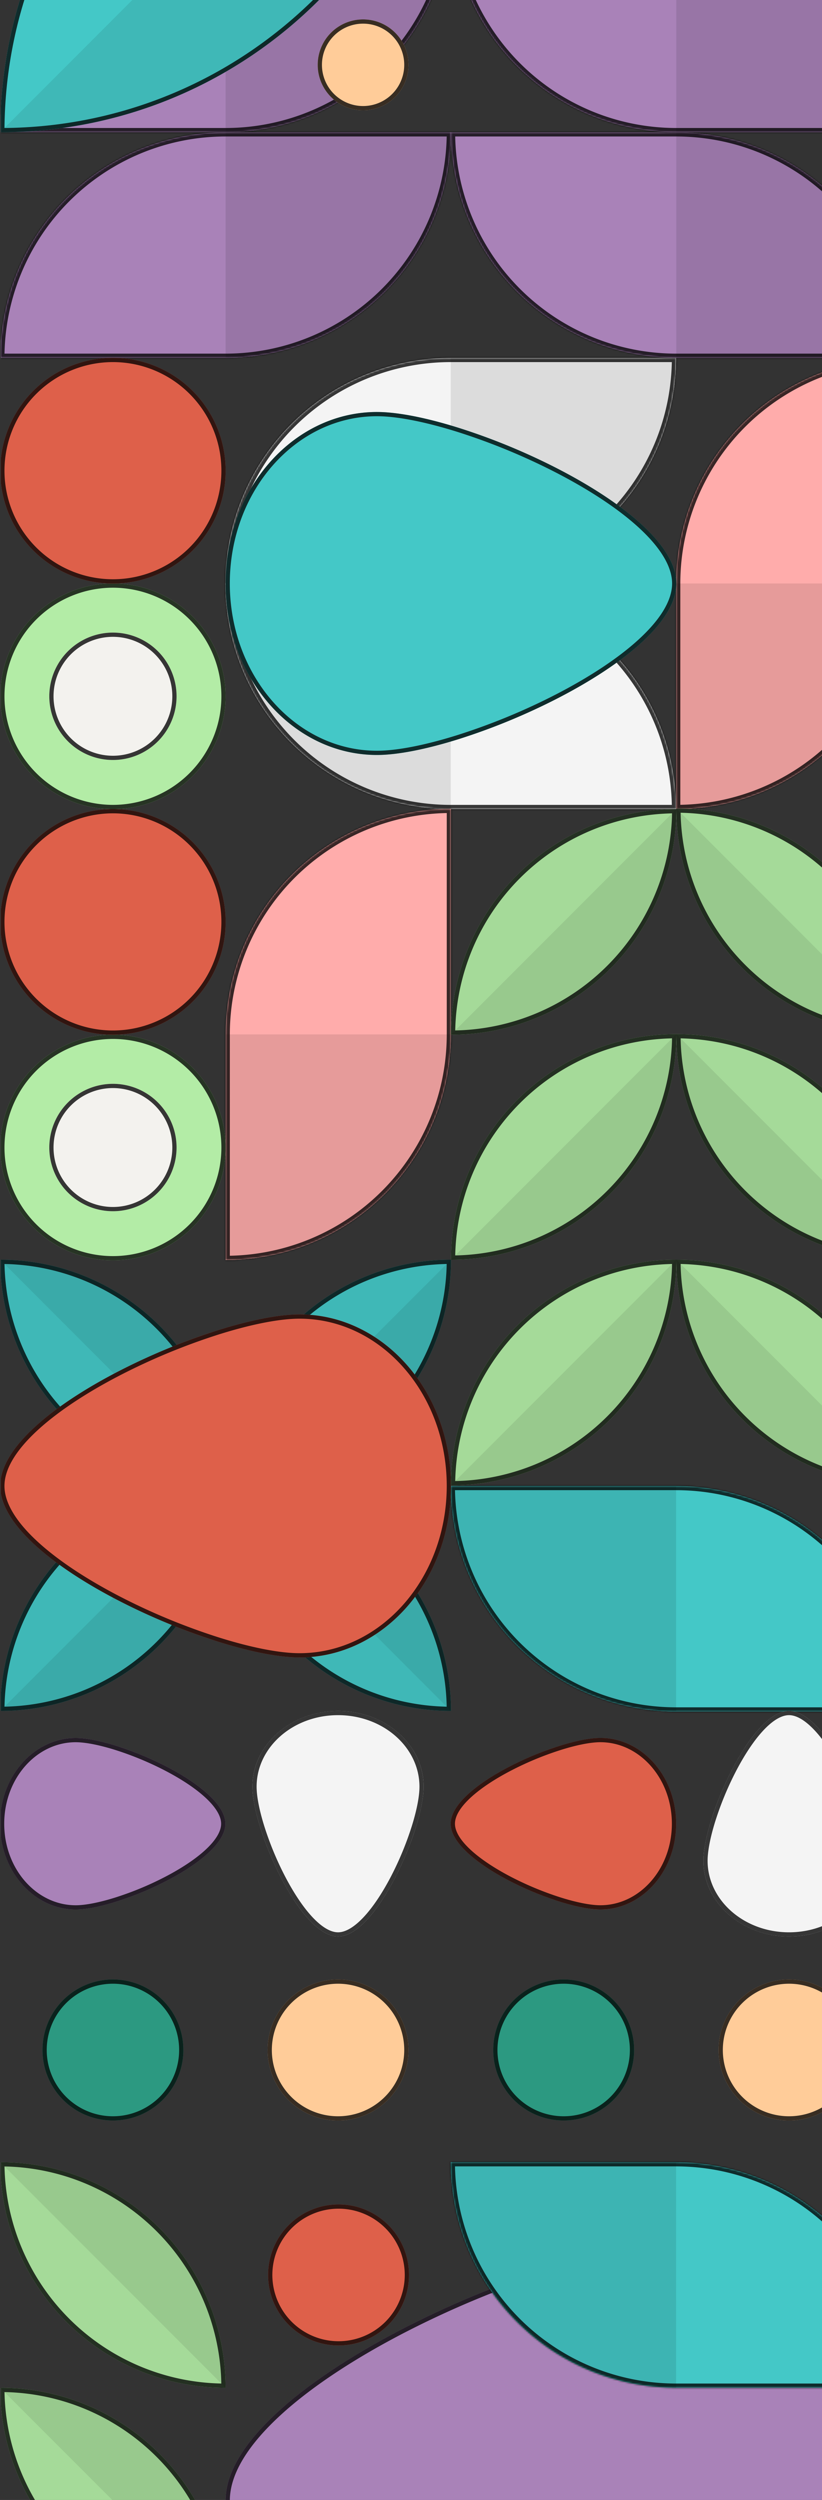
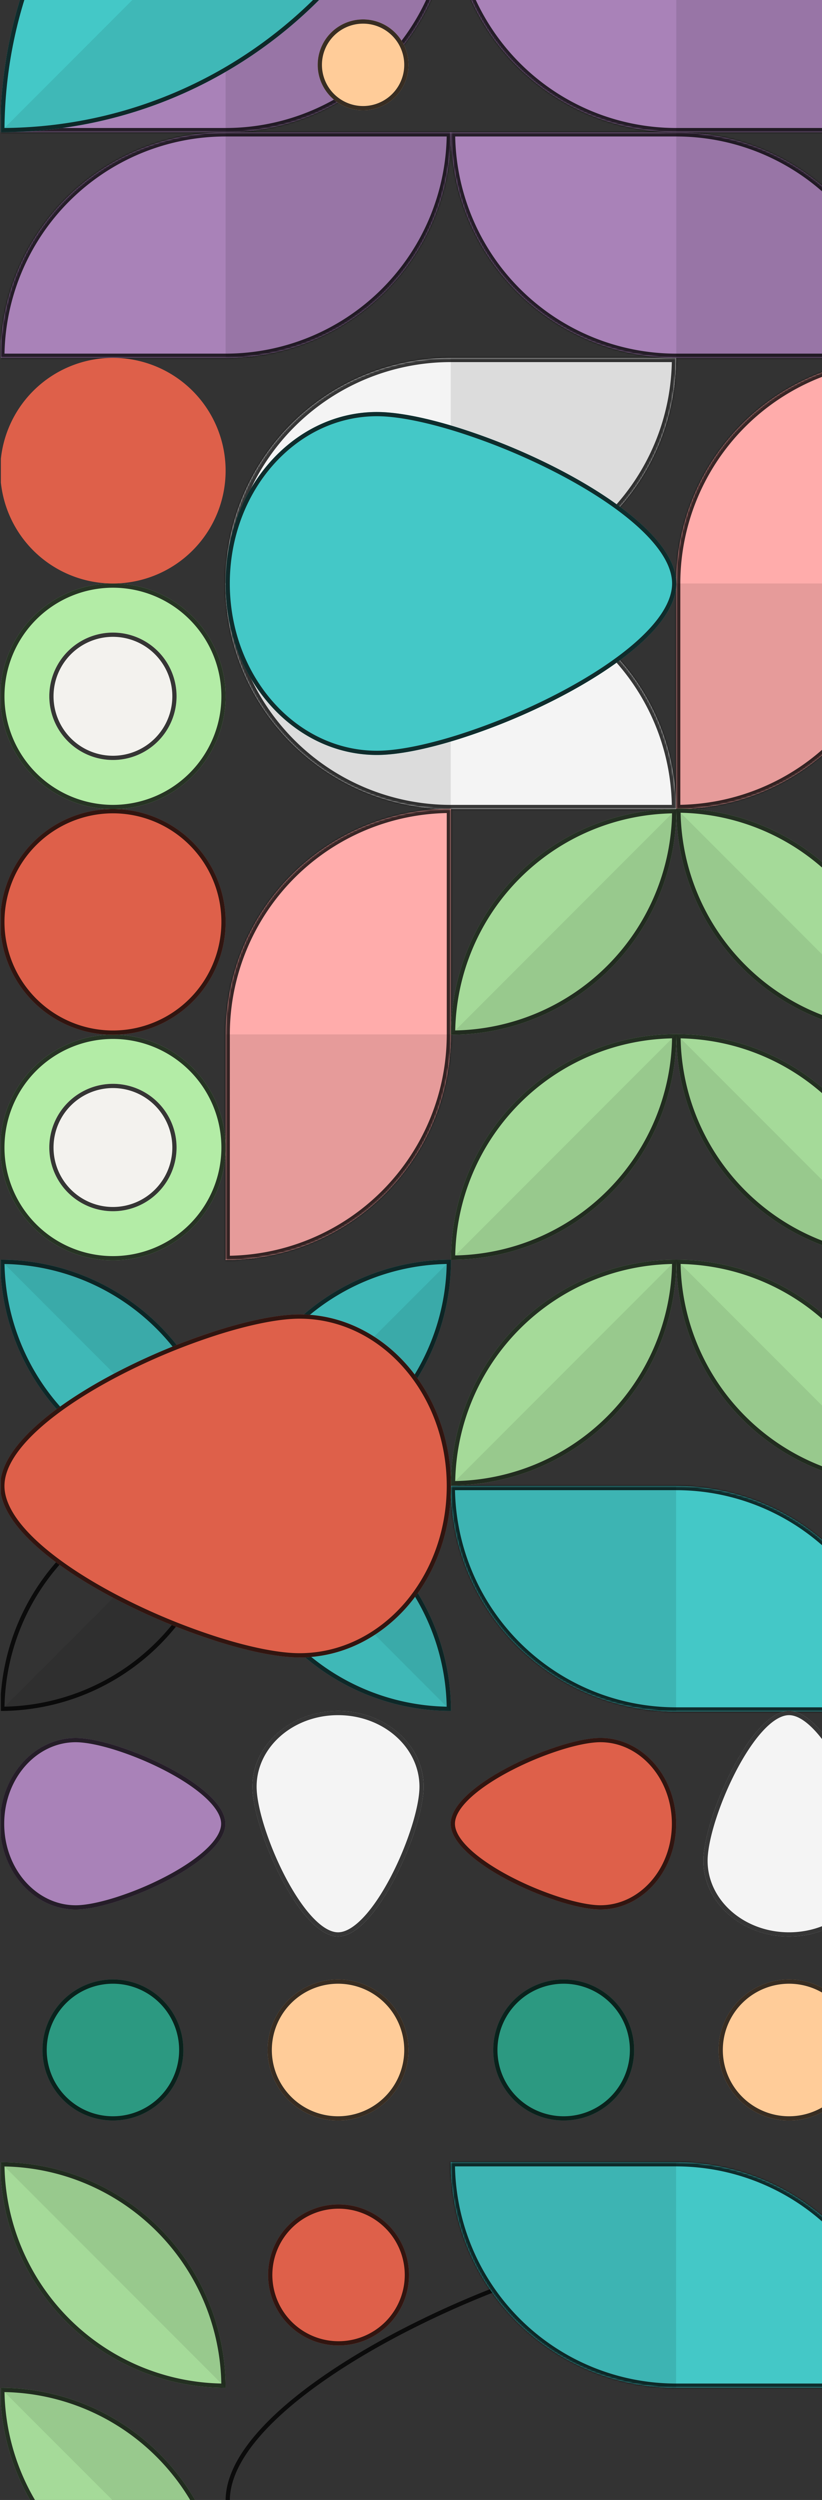
<svg xmlns="http://www.w3.org/2000/svg" id="Layer_1" data-name="Layer 1" viewBox="0 0 474 1440">
  <rect x="0" y="0" width="474" height="1440" fill="#333333" stroke="none" />
  <defs>
    <clipPath id="clip-path">
      <rect x="0.5" y="-0" width="520" height="1440" style="fill:none" />
    </clipPath>
    <mask id="mask" x="127.513" y="203.696" width="264.785" height="134.83" maskUnits="userSpaceOnUse">
      <g id="path-3-inside-1_2496_22579" data-name="path-3-inside-1 2496 22579">
        <path d="M129.95,336.089A129.956,129.956,0,0,1,259.906,206.133H389.862A129.956,129.956,0,0,1,259.906,336.089Z" style="fill:#fff;fill-rule:evenodd" />
      </g>
    </mask>
    <mask id="mask-2" x="127.513" y="333.665" width="264.785" height="134.829" maskUnits="userSpaceOnUse">
      <g id="path-7-inside-2_2496_22579" data-name="path-7-inside-2 2496 22579">
        <path d="M389.862,466.058A129.956,129.956,0,0,0,259.906,336.102H129.95A129.956,129.956,0,0,0,259.906,466.058Z" style="fill:#fff;fill-rule:evenodd" />
      </g>
    </mask>
    <mask id="mask-3" x="-2.302" y="-56.229" width="264.786" height="134.829" maskUnits="userSpaceOnUse">
      <g id="path-23-inside-3_2496_22579" data-name="path-23-inside-3 2496 22579">
        <path d="M.135,76.164A129.956,129.956,0,0,1,130.091-53.792H260.047A129.956,129.956,0,0,1,130.091,76.164Z" style="fill:#fff;fill-rule:evenodd" />
      </g>
    </mask>
    <mask id="mask-4" x="257.593" y="73.74" width="264.786" height="134.829" maskUnits="userSpaceOnUse">
      <g id="path-27-inside-4_2496_22579" data-name="path-27-inside-4 2496 22579">
        <path d="M260.03,76.177A129.956,129.956,0,0,0,389.986,206.133H519.942A129.956,129.956,0,0,0,389.986,76.177Z" style="fill:#fff;fill-rule:evenodd" />
      </g>
    </mask>
    <mask id="mask-5" x="127.662" y="463.426" width="134.83" height="264.785" maskUnits="userSpaceOnUse">
      <g id="path-31-inside-5_2496_22579" data-name="path-31-inside-5 2496 22579">
        <path d="M260.055,465.862A129.956,129.956,0,0,0,130.099,595.818V725.774A129.956,129.956,0,0,0,260.055,595.818Z" style="fill:#fff;fill-rule:evenodd" />
      </g>
    </mask>
    <mask id="mask-6" x="387.429" y="203.696" width="134.829" height="264.786" maskUnits="userSpaceOnUse">
      <g id="path-35-inside-6_2496_22579" data-name="path-35-inside-6 2496 22579">
        <path d="M519.821,206.133A129.956,129.956,0,0,0,389.865,336.089V466.045A129.956,129.956,0,0,0,519.821,336.089Z" style="fill:#fff;fill-rule:evenodd" />
      </g>
    </mask>
    <mask id="mask-7" x="257.473" y="853.476" width="264.785" height="134.83" maskUnits="userSpaceOnUse">
      <g id="path-39-inside-7_2496_22579" data-name="path-39-inside-7 2496 22579">
        <path d="M519.821,985.869A129.956,129.956,0,0,0,389.865,855.913H259.909A129.956,129.956,0,0,0,389.865,985.869Z" style="fill:#fff;fill-rule:evenodd" />
      </g>
    </mask>
    <mask id="mask-8" x="257.473" y="1242.98" width="264.785" height="134.83" maskUnits="userSpaceOnUse">
      <g id="path-56-inside-8_2496_22579" data-name="path-56-inside-8 2496 22579">
        <path d="M519.821,1375.37a129.961,129.961,0,0,0-129.956-129.96H259.909a129.955,129.955,0,0,0,129.956,129.96Z" style="fill:#fff;fill-rule:evenodd" />
      </g>
    </mask>
    <mask id="mask-9" x="-2.302" y="73.74" width="264.786" height="134.829" maskUnits="userSpaceOnUse">
      <g id="path-92-inside-9_2496_22579" data-name="path-92-inside-9 2496 22579">
        <path d="M.135,206.133A129.956,129.956,0,0,1,130.091,76.177l129.956-0A129.956,129.956,0,0,1,130.091,206.133Z" style="fill:#fff;fill-rule:evenodd" />
      </g>
    </mask>
    <mask id="mask-10" x="257.593" y="-56.228" width="264.786" height="134.829" maskUnits="userSpaceOnUse">
      <g id="path-96-inside-10_2496_22579" data-name="path-96-inside-10 2496 22579">
        <path d="M260.03-53.791A129.956,129.956,0,0,0,389.986,76.165H519.942A129.956,129.956,0,0,0,389.986-53.791Z" style="fill:#fff;fill-rule:evenodd" />
      </g>
    </mask>
  </defs>
  <g style="clip-path:url(#clip-path)">
    <path d="M129.95,336.089A129.956,129.956,0,0,1,259.906,206.133H389.862A129.956,129.956,0,0,1,259.906,336.089Z" style="fill:#f4f4f4;fill-rule:evenodd" />
    <path d="M259.906,336.089A129.956,129.956,0,0,0,389.862,206.133H259.906V336.089Z" style="fill:#f4f4f4" />
    <path d="M259.906,336.089A129.956,129.956,0,0,0,389.862,206.133H259.906V336.089Z" style="fill-opacity:0.1" />
    <g style="mask:url(#mask)">
      <path d="M259.906,206.133v-2.437h0ZM129.95,336.089v2.437h-2.437v-2.437ZM389.862,206.133v-2.437h2.436v2.437ZM259.906,336.089v-2.437h0Zm0-127.52a127.52,127.52,0,0,0-127.52,127.52h-4.873A132.393,132.393,0,0,1,259.906,203.696Zm129.956,0H259.906v-4.873H389.862ZM259.906,333.652A127.519,127.519,0,0,0,387.425,206.133h4.873A132.393,132.393,0,0,1,259.906,338.526Zm-129.956,0H259.906v4.874H129.95Z" style="fill-opacity:0.78" />
    </g>
    <path d="M389.862,466.058A129.956,129.956,0,0,0,259.906,336.102H129.95A129.956,129.956,0,0,0,259.906,466.058Z" style="fill:#f4f4f4;fill-rule:evenodd" />
    <path d="M259.906,466.058A129.956,129.956,0,0,1,129.95,336.102H259.906V466.058Z" style="fill:#f4f4f4" />
    <path d="M259.906,466.058A129.956,129.956,0,0,1,129.95,336.102H259.906V466.058Z" style="fill-opacity:0.1" />
    <g style="mask:url(#mask-2)">
      <path d="M259.906,336.102v2.436h0ZM389.862,466.058v2.436h2.436v-2.436ZM129.95,336.102v-2.437h-2.437v2.437ZM259.906,466.058v2.436h0Zm0-127.52a127.52,127.52,0,0,1,127.519,127.52h4.873A132.392,132.392,0,0,0,259.906,333.665Zm-129.956,0H259.906v-4.873H129.95ZM259.906,463.621a127.52,127.52,0,0,1-127.52-127.519h-4.873A132.392,132.392,0,0,0,259.906,468.494Zm129.956,0H259.906v4.873H389.862Z" style="fill-opacity:0.78" />
    </g>
    <path d="M130.091,855.559A129.956,129.956,0,0,0,260.047,985.515,129.956,129.956,0,0,0,130.091,855.559Z" style="fill:#3fb8b7" />
    <g style="opacity:0.1">
      <path d="M260.039,985.514A129.956,129.956,0,0,0,130.091,855.565Z" style="fill-opacity:0.78" />
    </g>
    <path d="M131.315,856.783A128.739,128.739,0,0,0,258.823,984.291,128.738,128.738,0,0,0,131.315,856.783Z" style="fill:none;stroke:#000;stroke-opacity:0.78;stroke-width:2.437px" />
-     <path d="M.135,985.515A129.956,129.956,0,0,1,130.091,855.559,129.957,129.957,0,0,1,.135,985.515Z" style="fill:#3fb8b7" />
    <g style="opacity:0.1">
      <path d="M130.083,855.56A129.957,129.957,0,0,1,.135,985.509Z" style="fill-opacity:0.78" />
    </g>
    <path d="M1.359,984.291A128.738,128.738,0,0,1,128.867,856.783,128.739,128.739,0,0,1,1.359,984.291Z" style="fill:none;stroke:#000;stroke-opacity:0.78;stroke-width:2.437px" />
    <path d="M130.091,855.559A129.956,129.956,0,0,1,260.047,725.603,129.956,129.956,0,0,1,130.091,855.559Z" style="fill:#3fb8b7" />
    <g style="opacity:0.1">
      <path d="M260.039,725.604A129.956,129.956,0,0,1,130.091,855.552Z" style="fill-opacity:0.78" />
    </g>
    <path d="M131.315,854.335A128.737,128.737,0,0,1,258.823,726.827,128.739,128.739,0,0,1,131.315,854.335Z" style="fill:none;stroke:#000;stroke-opacity:0.78;stroke-width:2.437px" />
    <path d="M.135,725.603A129.957,129.957,0,0,0,130.091,855.559,129.956,129.956,0,0,0,.135,725.603Z" style="fill:#3fb8b7" />
    <g style="opacity:0.1">
      <path d="M130.083,855.558A129.956,129.956,0,0,0,.135,725.609Z" style="fill-opacity:0.78" />
    </g>
    <path d="M1.359,726.827A128.739,128.739,0,0,0,128.867,854.335,128.738,128.738,0,0,0,1.359,726.827Z" style="fill:none;stroke:#000;stroke-opacity:0.78;stroke-width:2.437px" />
    <path d="M.135,76.164A129.956,129.956,0,0,1,130.091-53.792H260.047A129.956,129.956,0,0,1,130.091,76.164Z" style="fill:#a982b8;fill-rule:evenodd" />
    <path d="M130.091,76.164A129.956,129.956,0,0,0,260.047-53.792H130.091V76.164Z" style="fill:#a982b8" />
    <path d="M130.091,76.164A129.956,129.956,0,0,0,260.047-53.792H130.091V76.164Z" style="fill-opacity:0.1" />
    <g style="mask:url(#mask-3)">
      <path d="M130.091-53.792v-2.437h0ZM.135,76.164v2.437H-2.302V76.164ZM260.047-53.792v-2.437h2.437v2.437ZM130.091,76.164V73.727h0Zm0-127.519A127.519,127.519,0,0,0,2.571,76.164H-2.302A132.393,132.393,0,0,1,130.091-56.229Zm129.956,0H130.091v-4.873H260.047ZM130.091,73.727A127.519,127.519,0,0,0,257.61-53.792h4.874A132.393,132.393,0,0,1,130.091,78.601Zm-129.956,0H130.091v4.873H.135Z" style="fill-opacity:0.78" />
    </g>
    <path d="M260.03,76.177A129.956,129.956,0,0,0,389.986,206.133H519.942A129.956,129.956,0,0,0,389.986,76.177Z" style="fill:#a982b8;fill-rule:evenodd" />
    <path d="M389.986,76.177A129.956,129.956,0,0,1,519.942,206.133H389.986V76.177Z" style="fill:#a982b8" />
    <path d="M389.986,76.177A129.956,129.956,0,0,1,519.942,206.133H389.986V76.177Z" style="fill-opacity:0.1" />
    <g style="mask:url(#mask-4)">
      <path d="M389.986,206.133v-2.437h0ZM260.03,76.177V73.74h-2.437v2.437ZM519.942,206.133v2.436h2.437v-2.436Zm-129.956-2.437A127.52,127.52,0,0,1,262.466,76.177h-4.873A132.392,132.392,0,0,0,389.986,208.569Zm129.956,0H389.986v4.873H519.942ZM389.986,78.613A127.519,127.519,0,0,1,517.505,206.133h4.874A132.393,132.393,0,0,0,389.986,73.74Zm-129.956,0H389.986V73.74H260.03Z" style="fill-opacity:0.78" />
    </g>
    <path d="M260.055,465.862A129.956,129.956,0,0,0,130.099,595.818V725.774A129.956,129.956,0,0,0,260.055,595.818Z" style="fill:#ffacab;fill-rule:evenodd" />
    <path d="M260.055,595.818A129.956,129.956,0,0,1,130.099,725.774h0V595.818Z" style="fill:#ffacab" />
    <path d="M260.055,595.818A129.956,129.956,0,0,1,130.099,725.774h0V595.818Z" style="fill-opacity:0.1" />
    <g style="mask:url(#mask-5)">
      <path d="M130.099,595.818h0ZM260.055,465.862h2.437v-2.436h-2.437ZM130.099,725.774h-2.437v2.437h2.437ZM260.055,595.818h0Zm-127.519,0A127.519,127.519,0,0,1,260.055,468.299v-4.873A132.393,132.393,0,0,0,127.662,595.818Zm0,129.956V595.818h-4.874V725.774ZM257.619,595.818a127.52,127.52,0,0,1-127.52,127.52v4.873A132.393,132.393,0,0,0,262.492,595.818Zm0-129.956V595.818h4.873V465.862Z" style="fill-opacity:0.78" />
    </g>
    <path d="M519.821,206.133A129.956,129.956,0,0,0,389.865,336.089V466.045A129.956,129.956,0,0,0,519.821,336.089Z" style="fill:#ffacab;fill-rule:evenodd" />
    <path d="M519.821,336.089A129.956,129.956,0,0,1,389.865,466.045h0V336.089Z" style="fill:#ffacab" />
    <path d="M519.821,336.089A129.956,129.956,0,0,1,389.865,466.045h0V336.089Z" style="fill-opacity:0.1" />
    <g style="mask:url(#mask-6)">
      <path d="M389.865,336.089h0ZM519.821,206.133h2.437v-2.437h-2.437ZM389.865,466.045h-2.436v2.437h2.436ZM519.821,336.089h0Zm-127.519,0a127.52,127.52,0,0,1,127.519-127.52v-4.873A132.392,132.392,0,0,0,387.429,336.089Zm0,129.956V336.089h-4.873V466.045ZM517.385,336.089a127.52,127.52,0,0,1-127.52,127.519v4.874A132.393,132.393,0,0,0,522.258,336.089Zm0-129.956V336.089h4.873V206.133Z" style="fill-opacity:0.78" />
    </g>
    <path d="M519.821,985.869A129.956,129.956,0,0,0,389.865,855.913H259.909A129.956,129.956,0,0,0,389.865,985.869Z" style="fill:#44c8c7;fill-rule:evenodd" />
    <path d="M389.865,985.869A129.956,129.956,0,0,1,259.909,855.913H389.865V985.869Z" style="fill:#3db4b3" />
    <g style="mask:url(#mask-7)">
      <path d="M389.865,855.913v2.437h0ZM519.821,985.869v2.437h2.437v-2.437ZM259.909,855.913v-2.437h-2.436v2.437ZM389.865,985.869v2.437h0Zm0-127.519a127.52,127.52,0,0,1,127.52,127.519h4.873A132.393,132.393,0,0,0,389.865,853.476Zm-129.956,0H389.865v-4.874H259.909ZM389.865,983.432A127.519,127.519,0,0,1,262.346,855.913h-4.873A132.392,132.392,0,0,0,389.865,988.306Zm129.956,0H389.865v4.874H519.821Z" style="fill-opacity:0.78" />
    </g>
    <path d="M.135,76.177C.135-67.369,116.502-183.735,260.047-183.735,260.047-40.19,143.681,76.177.135,76.177Z" style="fill:#44c8c7" />
    <g style="opacity:0.1">
      <path d="M260.031-183.733C260.023-40.2,143.668,76.155.135,76.164L259.852-183.554Z" style="fill-opacity:0.78;fill-rule:evenodd" />
    </g>
    <path d="M1.356,74.956C2.012-66.948,116.922-181.858,258.826-182.514,258.17-40.61,143.26,74.3,1.356,74.956Z" style="fill:none;stroke:#000;stroke-opacity:0.78;stroke-width:2.437px" />
    <path d="M209.375,63.517a26.165,26.165,0,1,0-26.166-26.165A26.165,26.165,0,0,0,209.375,63.517Z" style="fill:#fc9" />
    <path d="M209.375,62.298a24.947,24.947,0,1,0-24.947-24.947A24.947,24.947,0,0,0,209.375,62.298Z" style="fill:none;stroke:#000;stroke-opacity:0.78;stroke-width:2.437px" />
    <path d="M217.382,434.872c48.214,0,172.614-54.421,172.614-98.782,0-44.36-124.4-98.781-172.614-98.781-48.213,0-87.298,44.226-87.298,98.781C130.084,390.646,169.169,434.872,217.382,434.872Z" style="fill:#44c8c7" />
    <path d="M217.382,433.653c11.87,0,28.547-3.359,46.946-9.14a367.817,367.817,0,0,0,56.883-23.48c18.509-9.547,35.464-20.451,47.773-31.693,12.361-11.291,19.794-22.701,19.794-33.25s-7.433-21.959-19.794-33.249c-12.309-11.242-29.264-22.147-47.773-31.694a367.915,367.915,0,0,0-56.883-23.48c-18.399-5.781-35.076-9.14-46.946-9.14-47.403,0-86.08,43.535-86.08,97.563C131.302,390.119,169.979,433.653,217.382,433.653Z" style="fill:none;stroke:#000;stroke-opacity:0.78;stroke-width:2.437px" />
    <path d="M172.749,757.125C124.536,757.125.135,811.546.135,855.907c0,44.36,124.401,98.781,172.614,98.781,48.214,0,87.298-44.226,87.298-98.781C260.047,801.351,220.963,757.125,172.749,757.125Z" style="fill:#de604a" />
    <path d="M172.749,758.344c-11.87,0-28.547,3.359-46.946,9.14a367.832,367.832,0,0,0-56.882,23.48c-18.51,9.547-35.465,20.452-47.773,31.693C8.786,833.948,1.354,845.358,1.354,855.907S8.786,877.866,21.148,889.157c12.308,11.241,29.263,22.146,47.773,31.693a367.929,367.929,0,0,0,56.882,23.48c18.399,5.781,35.076,9.14,46.946,9.14,47.404,0,86.08-43.535,86.08-97.563C258.829,801.878,220.153,758.344,172.749,758.344Z" style="fill:none;stroke:#000;stroke-opacity:0.78;stroke-width:2.437px" />
-     <path d="M389.02,1292.17c-72.32,0-258.921,81.63-258.921,148.17,0,66.54,186.601,148.17,258.921,148.17s130.947-66.34,130.947-148.17C519.967,1358.5,461.34,1292.17,389.02,1292.17Z" style="fill:#a982b8" />
    <path d="M389.02,1293.38c-17.897,0-42.981,5.06-70.601,13.74a552.331,552.331,0,0,0-85.421,35.26c-27.792,14.34-53.275,30.72-71.791,47.63-18.57,16.96-29.89,34.23-29.89,50.33,0,16.09,11.32,33.36,29.89,50.32,18.516,16.91,43.999,33.3,71.791,47.63a552.331,552.331,0,0,0,85.421,35.26c27.62,8.68,52.704,13.74,70.601,13.74,71.51,0,129.729-65.65,129.729-146.95C518.749,1359.03,460.53,1293.38,389.02,1293.38Z" style="fill:none;stroke:#000;stroke-opacity:0.78;stroke-width:2.437px" />
    <path d="M235.834,1310.39A40.611,40.611,0,1,0,195.223,1351,40.609,40.609,0,0,0,235.834,1310.39Z" style="fill:#de604a" />
    <path d="M234.616,1310.39a39.393,39.393,0,1,0-39.393,39.39A39.394,39.394,0,0,0,234.616,1310.39Z" style="fill:none;stroke:#000;stroke-opacity:0.78;stroke-width:2.437px" />
    <path d="M519.821,1375.37a129.961,129.961,0,0,0-129.956-129.96H259.909a129.955,129.955,0,0,0,129.956,129.96Z" style="fill:#44c8c7;fill-rule:evenodd" />
    <path d="M389.865,1375.37a129.955,129.955,0,0,1-129.956-129.96H389.865v129.96Z" style="fill:#3db4b3" />
    <g style="mask:url(#mask-8)">
      <path d="M389.865,1245.41V1247.85h0Zm129.956,129.96v2.44h2.437V1375.37ZM259.909,1245.41v-2.43h-2.436v2.43ZM389.865,1247.85a127.519,127.519,0,0,1,127.52,127.52h4.873a132.389,132.389,0,0,0-132.393-132.39Zm-129.956,0H389.865v-4.87H259.909Zm129.956,125.08a127.518,127.518,0,0,1-127.519-127.52h-4.873a132.398,132.398,0,0,0,132.392,132.4Zm129.956,0H389.865v4.88H519.821Z" style="fill-opacity:0.78" />
    </g>
    <path d="M43.646,1099.87c24.107,0,86.307-27.21,86.307-49.39,0-22.18-62.2-49.39-86.307-49.39-24.107,0-43.649,22.12-43.649,49.39C-.003,1077.76,19.54,1099.87,43.646,1099.87Z" style="fill:#a982b8" />
    <path d="M43.646,1098.66c5.843,0,14.113-1.66,23.29-4.55a182.264,182.264,0,0,0,28.345-11.7c9.228-4.76,17.655-10.18,23.755-15.75,6.154-5.62,9.699-11.17,9.699-16.18,0-5-3.545-10.55-9.699-16.17-6.1-5.57-14.527-11-23.755-15.76a184.234,184.234,0,0,0-28.345-11.7c-9.177-2.88-17.447-4.54-23.29-4.54-23.297,0-42.431,21.42-42.431,48.17S20.349,1098.66,43.646,1098.66Z" style="fill:none;stroke:#000;stroke-opacity:0.78;stroke-width:2.437px" />
    <path d="M145.537,1029.15c0,24.11,27.21,86.31,49.391,86.31,22.18,0,49.39-62.2,49.39-86.31,0-24.11-22.113-43.648-49.39-43.648C167.65,985.502,145.537,1005.04,145.537,1029.15Z" style="fill:#f4f4f4" />
    <path d="M146.755,1029.15c0,5.84,1.659,14.11,4.542,23.29a183.285,183.285,0,0,0,11.7,28.35c4.76,9.22,10.184,17.65,15.756,23.75,5.62,6.15,11.171,9.7,16.175,9.7,5.003,0,10.554-3.55,16.175-9.7,5.571-6.1,10.995-14.53,15.755-23.75a183.283,183.283,0,0,0,11.7-28.35C241.442,1043.26,243.1,1034.99,243.1,1029.15c0-23.3-21.422-42.43-48.172-42.43C168.177,986.72,146.755,1005.85,146.755,1029.15Z" style="fill:none;stroke:#000;stroke-opacity:0.78;stroke-width:2.437px" />
    <path d="M346.216,1001.09c-24.107,0-86.307,27.21-86.307,49.39,0,22.18,62.2,49.39,86.307,49.39s43.649-22.12,43.649-49.39C389.865,1023.2,370.323,1001.09,346.216,1001.09Z" style="fill:#de604a" />
    <path d="M346.216,1002.3c-5.843,0-14.113,1.66-23.29,4.55a182.254,182.254,0,0,0-28.345,11.7c-9.228,4.76-17.655,10.18-23.755,15.75-6.154,5.62-9.698,11.17-9.698,16.18,0,5,3.544,10.55,9.698,16.17,6.1,5.57,14.527,11,23.755,15.76a184.229,184.229,0,0,0,28.345,11.7c9.177,2.88,17.447,4.54,23.29,4.54,23.297,0,42.431-21.42,42.431-48.17S369.513,1002.3,346.216,1002.3Z" style="fill:none;stroke:#000;stroke-opacity:0.78;stroke-width:2.437px" />
    <path d="M504.376,1071.81c0-24.11-27.211-86.308-49.391-86.308s-49.391,62.198-49.391,86.308c0,24.11,22.113,43.65,49.391,43.65S504.376,1095.92,504.376,1071.81Z" style="fill:#f4f4f4" />
    <path d="M503.157,1071.81c0-5.84-1.658-14.11-4.542-23.29a183.085,183.085,0,0,0-11.7-28.35c-4.76-9.22-10.183-17.65-15.755-23.751-5.621-6.154-11.171-9.699-16.175-9.699s-10.554,3.545-16.175,9.699c-5.572,6.101-10.995,14.531-15.755,23.751a183.085,183.085,0,0,0-11.7,28.35c-2.884,9.18-4.542,17.45-4.542,23.29,0,23.3,21.421,42.43,48.172,42.43S503.157,1095.11,503.157,1071.81Z" style="fill:none;stroke:#000;stroke-opacity:0.78;stroke-width:2.437px" />
    <path d="M260.047,596.002A129.956,129.956,0,0,1,390.003,466.046,129.956,129.956,0,0,1,260.047,596.002Z" style="fill:#a5da99" />
    <g style="opacity:0.1">
      <path d="M389.995,466.047A129.956,129.956,0,0,1,260.047,595.996Z" style="fill-opacity:0.78" />
    </g>
    <path d="M261.271,594.778A128.739,128.739,0,0,1,388.779,467.27,128.737,128.737,0,0,1,261.271,594.778Z" style="fill:none;stroke:#000;stroke-opacity:0.78;stroke-width:2.437px" />
    <path d="M260.047,725.603A129.957,129.957,0,0,1,390.003,595.646,129.957,129.957,0,0,1,260.047,725.603Z" style="fill:#a5da99" />
    <g style="opacity:0.1">
      <path d="M389.995,595.647A129.956,129.956,0,0,1,260.047,725.596Z" style="fill-opacity:0.78" />
    </g>
    <path d="M261.271,724.379A128.739,128.739,0,0,1,388.779,596.871,128.739,128.739,0,0,1,261.271,724.379Z" style="fill:none;stroke:#000;stroke-opacity:0.78;stroke-width:2.437px" />
    <path d="M519.959,595.646A129.956,129.956,0,0,0,390.003,465.69,129.956,129.956,0,0,0,519.959,595.646Z" style="fill:#a5da99" />
    <g style="opacity:0.1">
      <path d="M390.012,465.691A129.955,129.955,0,0,0,519.959,595.64Z" style="fill-opacity:0.78" />
    </g>
    <path d="M518.735,594.422A128.739,128.739,0,0,0,391.227,466.914,128.739,128.739,0,0,0,518.735,594.422Z" style="fill:none;stroke:#000;stroke-opacity:0.78;stroke-width:2.437px" />
    <path d="M519.959,725.603A129.957,129.957,0,0,0,390.003,595.646,129.957,129.957,0,0,0,519.959,725.603Z" style="fill:#a5da99" />
    <g style="opacity:0.1">
      <path d="M390.012,595.647A129.955,129.955,0,0,0,519.959,725.596Z" style="fill-opacity:0.78" />
    </g>
    <path d="M518.735,724.379A128.737,128.737,0,0,0,391.227,596.871,128.74,128.74,0,0,0,518.735,724.379Z" style="fill:none;stroke:#000;stroke-opacity:0.78;stroke-width:2.437px" />
    <path d="M260.047,855.559A129.956,129.956,0,0,1,390.003,725.603,129.956,129.956,0,0,1,260.047,855.559Z" style="fill:#a5da99" />
    <g style="opacity:0.1">
      <path d="M389.995,725.604A129.955,129.955,0,0,1,260.047,855.552Z" style="fill-opacity:0.78" />
    </g>
    <path d="M261.271,854.335A128.739,128.739,0,0,1,388.779,726.827,128.739,128.739,0,0,1,261.271,854.335Z" style="fill:none;stroke:#000;stroke-opacity:0.78;stroke-width:2.437px" />
    <path d="M519.959,855.559A129.956,129.956,0,0,0,390.003,725.603,129.957,129.957,0,0,0,519.959,855.559Z" style="fill:#a5da99" />
    <g style="opacity:0.1">
      <path d="M390.012,725.604A129.955,129.955,0,0,0,519.959,855.552Z" style="fill-opacity:0.78" />
    </g>
    <path d="M518.735,854.335A128.737,128.737,0,0,0,391.227,726.827,128.74,128.74,0,0,0,518.735,854.335Z" style="fill:none;stroke:#000;stroke-opacity:0.78;stroke-width:2.437px" />
    <path d="M.135,1375.38A129.955,129.955,0,0,0,130.091,1505.34,129.961,129.961,0,0,0,.135,1375.38Z" style="fill:#a5da99" />
    <g style="opacity:0.1">
      <path d="M130.083,1505.34A129.952,129.952,0,0,0,.135,1375.39Z" style="fill-opacity:0.78" />
    </g>
    <path d="M1.359,1376.61a128.728,128.728,0,0,0,127.508,127.5A128.735,128.735,0,0,0,1.359,1376.61Z" style="fill:none;stroke:#000;stroke-opacity:0.78;stroke-width:2.437px" />
    <path d="M.135,1245.43A129.953,129.953,0,0,0,130.091,1375.38,129.953,129.953,0,0,0,.135,1245.43Z" style="fill:#a5da99" />
    <g style="opacity:0.1">
      <path d="M130.083,1375.38a129.965,129.965,0,0,0-129.948-129.95Z" style="fill-opacity:0.78" />
    </g>
    <path d="M1.359,1246.65A128.737,128.737,0,0,0,128.867,1374.16,128.737,128.737,0,0,0,1.359,1246.65Z" style="fill:none;stroke:#000;stroke-opacity:0.78;stroke-width:2.437px" />
    <path d="M.135,206.133A129.956,129.956,0,0,1,130.091,76.177l129.956-0A129.956,129.956,0,0,1,130.091,206.133Z" style="fill:#a982b8;fill-rule:evenodd" />
    <path d="M130.091,206.133A129.956,129.956,0,0,0,260.047,76.177H130.091V206.133Z" style="fill:#a982b8" />
    <path d="M130.091,206.133A129.956,129.956,0,0,0,260.047,76.177H130.091V206.133Z" style="fill-opacity:0.1" />
    <g style="mask:url(#mask-9)">
      <path d="M130.091,76.177v0ZM.135,206.133v2.436H-2.302v-2.436ZM260.047,76.177V73.74h2.437v2.437ZM130.091,78.613A127.52,127.52,0,0,0,2.571,206.133H-2.302A132.393,132.393,0,0,1,130.091,73.74Zm129.956,0H130.091V73.74H260.047ZM130.091,203.696A127.519,127.519,0,0,0,257.61,76.177h4.874A132.393,132.393,0,0,1,130.091,208.569Zm-129.956,0H130.091v4.873H.135Z" style="fill-opacity:0.78" />
    </g>
    <path d="M260.03-53.791A129.956,129.956,0,0,0,389.986,76.165H519.942A129.956,129.956,0,0,0,389.986-53.791Z" style="fill:#a982b8;fill-rule:evenodd" />
    <path d="M389.986-53.791A129.956,129.956,0,0,1,519.942,76.165H389.986V-53.791Z" style="fill:#a982b8" />
    <path d="M389.986-53.791A129.956,129.956,0,0,1,519.942,76.165H389.986V-53.791Z" style="fill-opacity:0.1" />
    <g style="mask:url(#mask-10)">
      <path d="M389.986,76.165V73.728h0ZM260.03-53.791v-2.437h-2.437v2.437ZM519.942,76.165v2.437h2.437V76.165ZM389.986-53.791v-2.437h0Zm0,127.519A127.52,127.52,0,0,1,262.466-53.791h-4.873A132.393,132.393,0,0,0,389.986,78.602Zm129.956 0-129.956-0v4.873H519.942ZM389.986-51.354A127.519,127.519,0,0,1,517.505,76.165h4.874A132.393,132.393,0,0,0,389.986-56.228Zm-129.956,0H389.986v-4.873H260.03Z" style="fill-opacity:0.78" />
    </g>
    <path d="M65.121,725.958A64.978,64.978,0,1,0,.143,660.98,64.978,64.978,0,0,0,65.121,725.958Z" style="fill:#b3eca6" />
    <path d="M65.121,724.74A63.76,63.76,0,1,0,1.361,660.98,63.76,63.76,0,0,0,65.121,724.74Z" style="fill:none;stroke:#000;stroke-opacity:0.78;stroke-width:2.437px" />
    <path d="M65.121,466.046a64.978,64.978,0,1,0-64.978-64.978A64.978,64.978,0,0,0,65.121,466.046Z" style="fill:#b3eca6" />
    <path d="M65.121,464.828a63.76,63.76,0,1,0-63.76-63.76A63.76,63.76,0,0,0,65.121,464.828Z" style="fill:none;stroke:#000;stroke-opacity:0.78;stroke-width:2.437px" />
    <path d="M65.121,596.002a64.978,64.978,0,1,0-64.978-64.978A64.978,64.978,0,0,0,65.121,596.002Z" style="fill:#de604a" />
    <path d="M65.121,594.784a63.76,63.76,0,1,0-63.76-63.76A63.76,63.76,0,0,0,65.121,594.784Z" style="fill:none;stroke:#000;stroke-opacity:0.78;stroke-width:2.437px" />
    <path d="M65.121,336.09a64.978,64.978,0,1,0-64.978-64.978A64.978,64.978,0,0,0,65.121,336.09Z" style="fill:#de604a" />
-     <path d="M65.121,334.872a63.76,63.76,0,1,0-63.76-63.76A63.76,63.76,0,0,0,65.121,334.872Z" style="fill:none;stroke:#000;stroke-opacity:0.78;stroke-width:2.437px" />
    <path d="M65.121,697.668a36.689,36.689,0,1,0-36.689-36.689A36.689,36.689,0,0,0,65.121,697.668Z" style="fill:#f3f2ee" />
    <path d="M65.121,696.45a35.471,35.471,0,1,0-35.471-35.471A35.471,35.471,0,0,0,65.121,696.45Z" style="fill:none;stroke:#000;stroke-opacity:0.78;stroke-width:2.437px" />
    <path d="M65.121,437.756a36.689,36.689,0,1,0-36.689-36.689A36.689,36.689,0,0,0,65.121,437.756Z" style="fill:#f3f2ee" />
    <path d="M65.121,436.537a35.47,35.47,0,1,0-35.471-35.47A35.47,35.47,0,0,0,65.121,436.537Z" style="fill:none;stroke:#000;stroke-opacity:0.78;stroke-width:2.437px" />
    <path d="M105.732,1180.81a40.611,40.611,0,1,0-40.611,40.61A40.609,40.609,0,0,0,105.732,1180.81Z" style="fill:#2c9981" />
    <path d="M104.514,1180.81A39.393,39.393,0,1,0,65.121,1220.2,39.388,39.388,0,0,0,104.514,1180.81Z" style="fill:none;stroke:#000;stroke-opacity:0.78;stroke-width:2.437px" />
    <path d="M235.539,1180.81a40.611,40.611,0,1,0-40.611,40.61A40.609,40.609,0,0,0,235.539,1180.81Z" style="fill:#fc9" />
    <path d="M234.321,1180.81A39.393,39.393,0,1,0,194.928,1220.2,39.388,39.388,0,0,0,234.321,1180.81Z" style="fill:none;stroke:#000;stroke-opacity:0.78;stroke-width:2.437px" />
    <path d="M365.644,1180.81a40.611,40.611,0,1,0-40.611,40.61A40.609,40.609,0,0,0,365.644,1180.81Z" style="fill:#2c9981" />
    <path d="M364.426,1180.81A39.393,39.393,0,1,0,325.033,1220.2,39.388,39.388,0,0,0,364.426,1180.81Z" style="fill:none;stroke:#000;stroke-opacity:0.78;stroke-width:2.437px" />
    <path d="M495.6,1180.81a40.611,40.611,0,1,0-40.611,40.61A40.609,40.609,0,0,0,495.6,1180.81Z" style="fill:#fc9" />
    <path d="M494.382,1180.81A39.393,39.393,0,1,0,454.989,1220.2,39.388,39.388,0,0,0,494.382,1180.81Z" style="fill:none;stroke:#000;stroke-opacity:0.78;stroke-width:2.437px" />
  </g>
</svg>